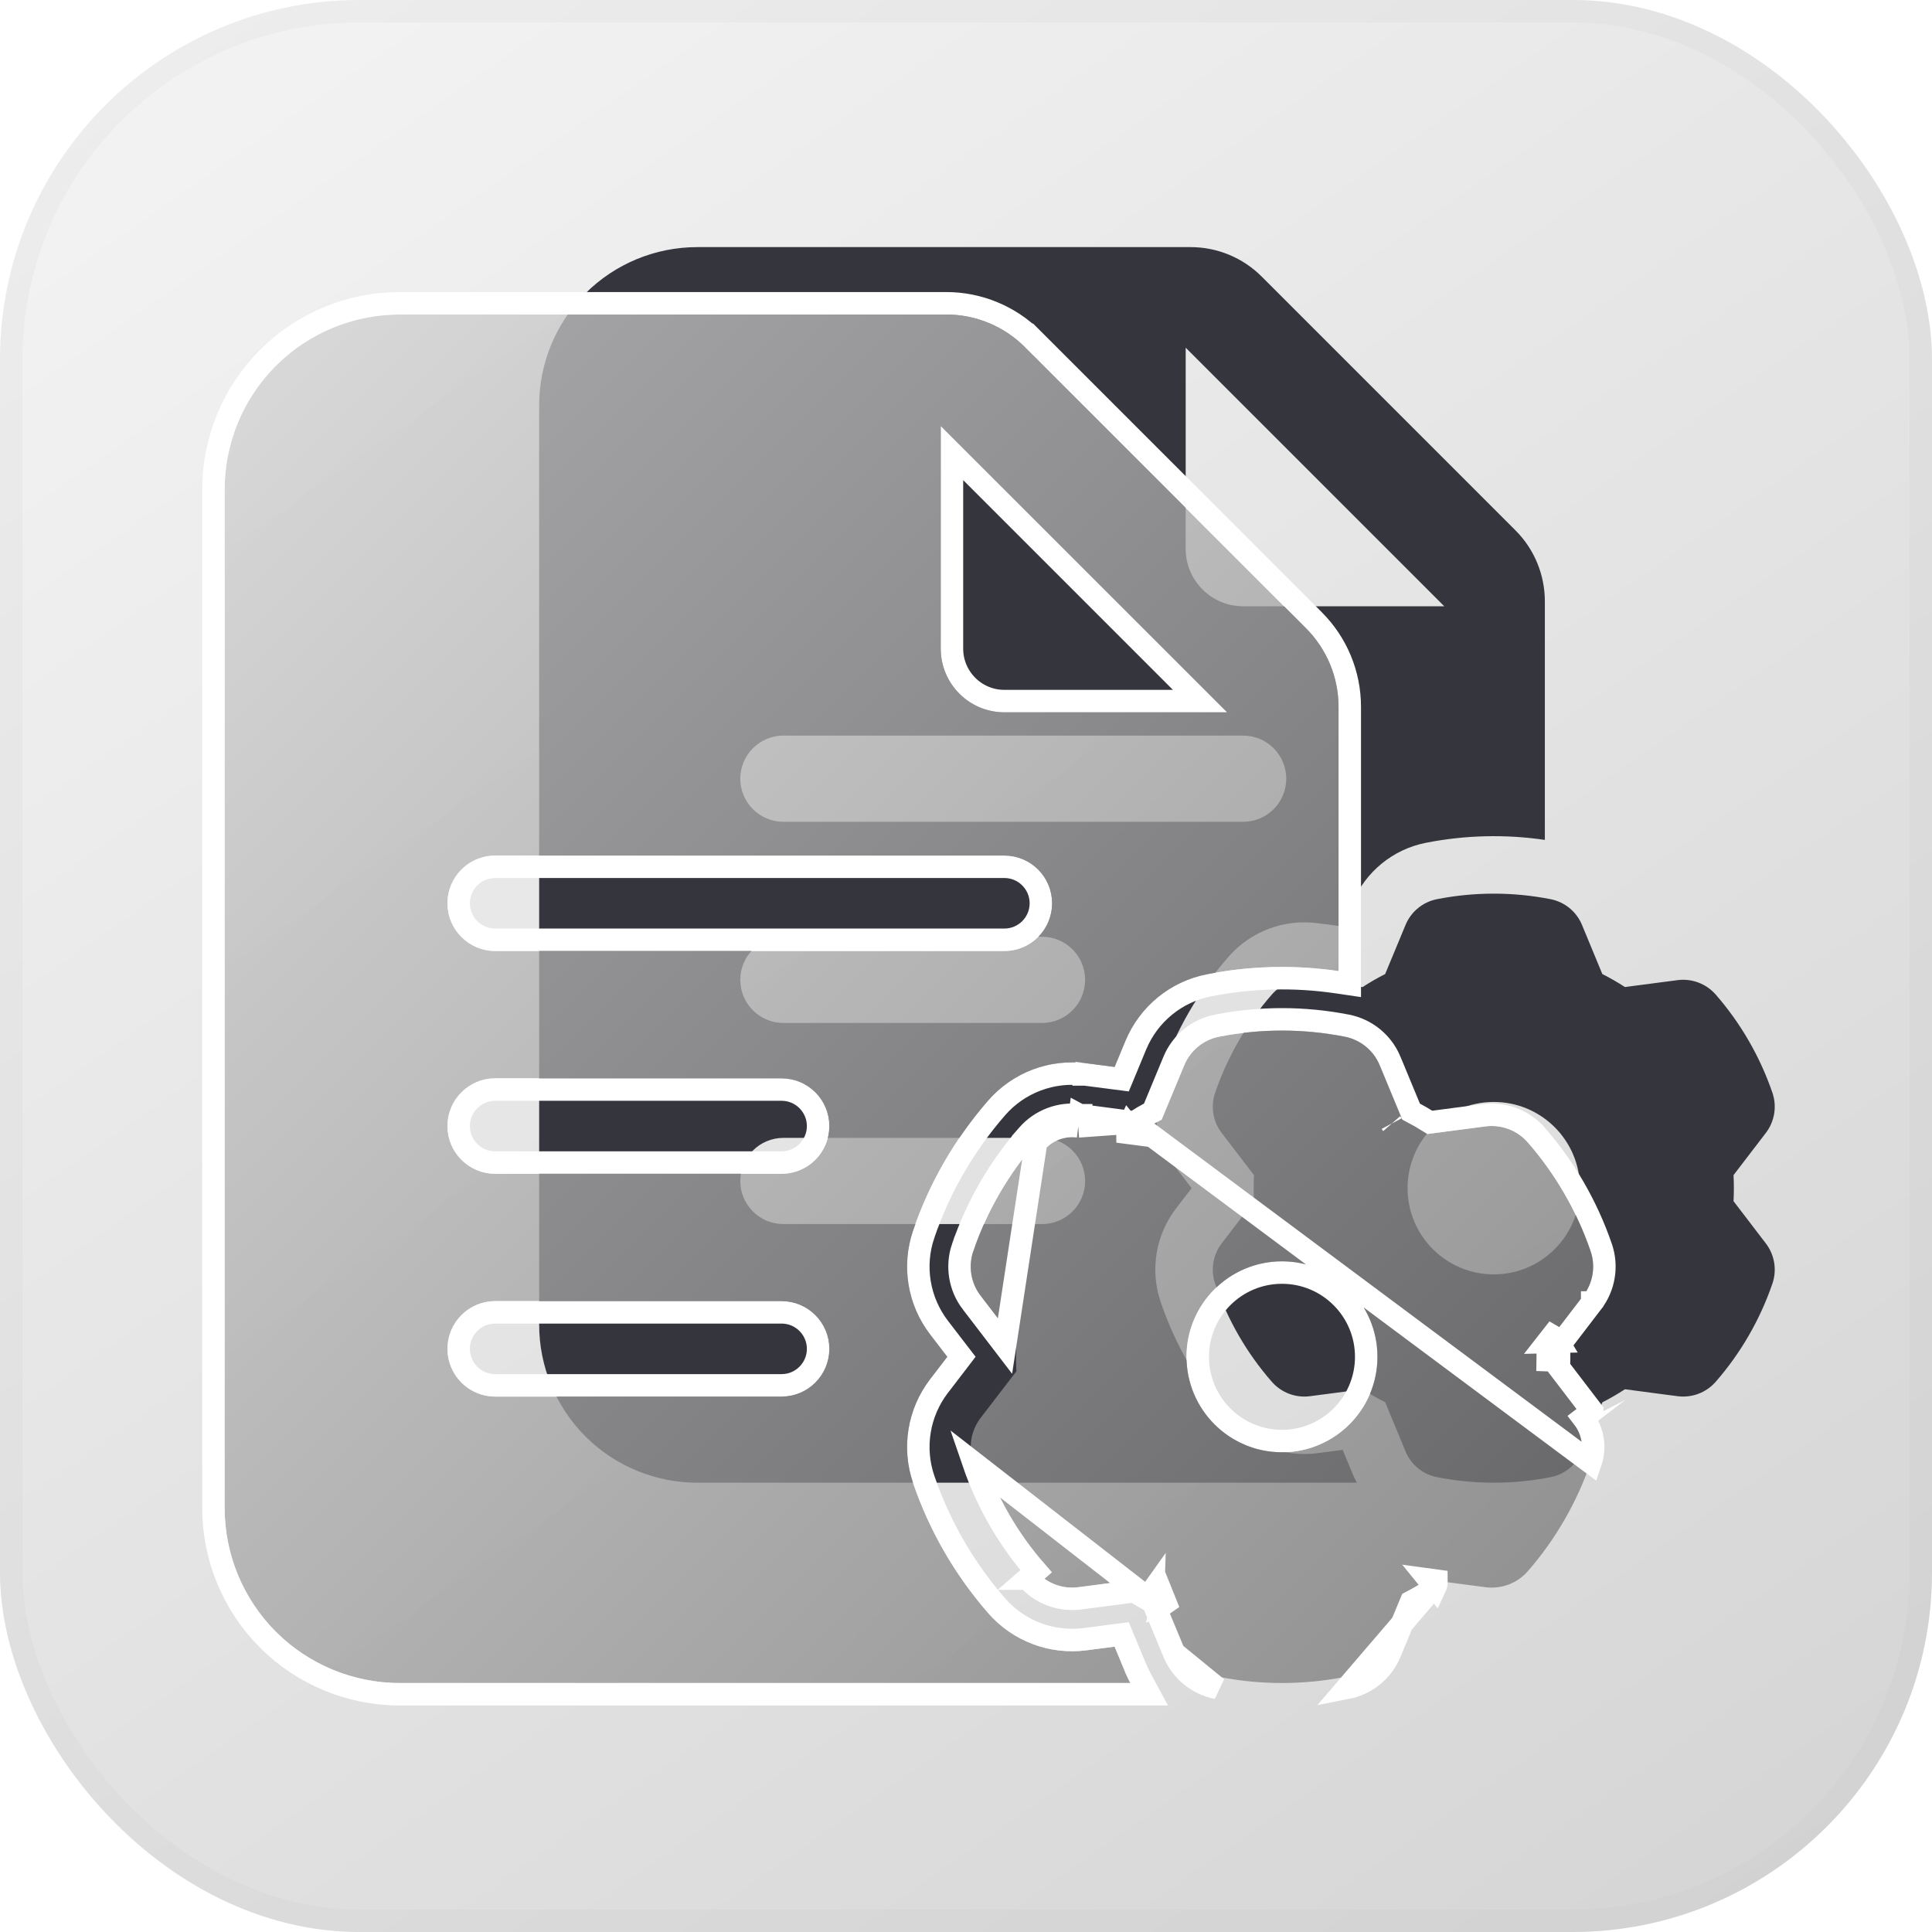
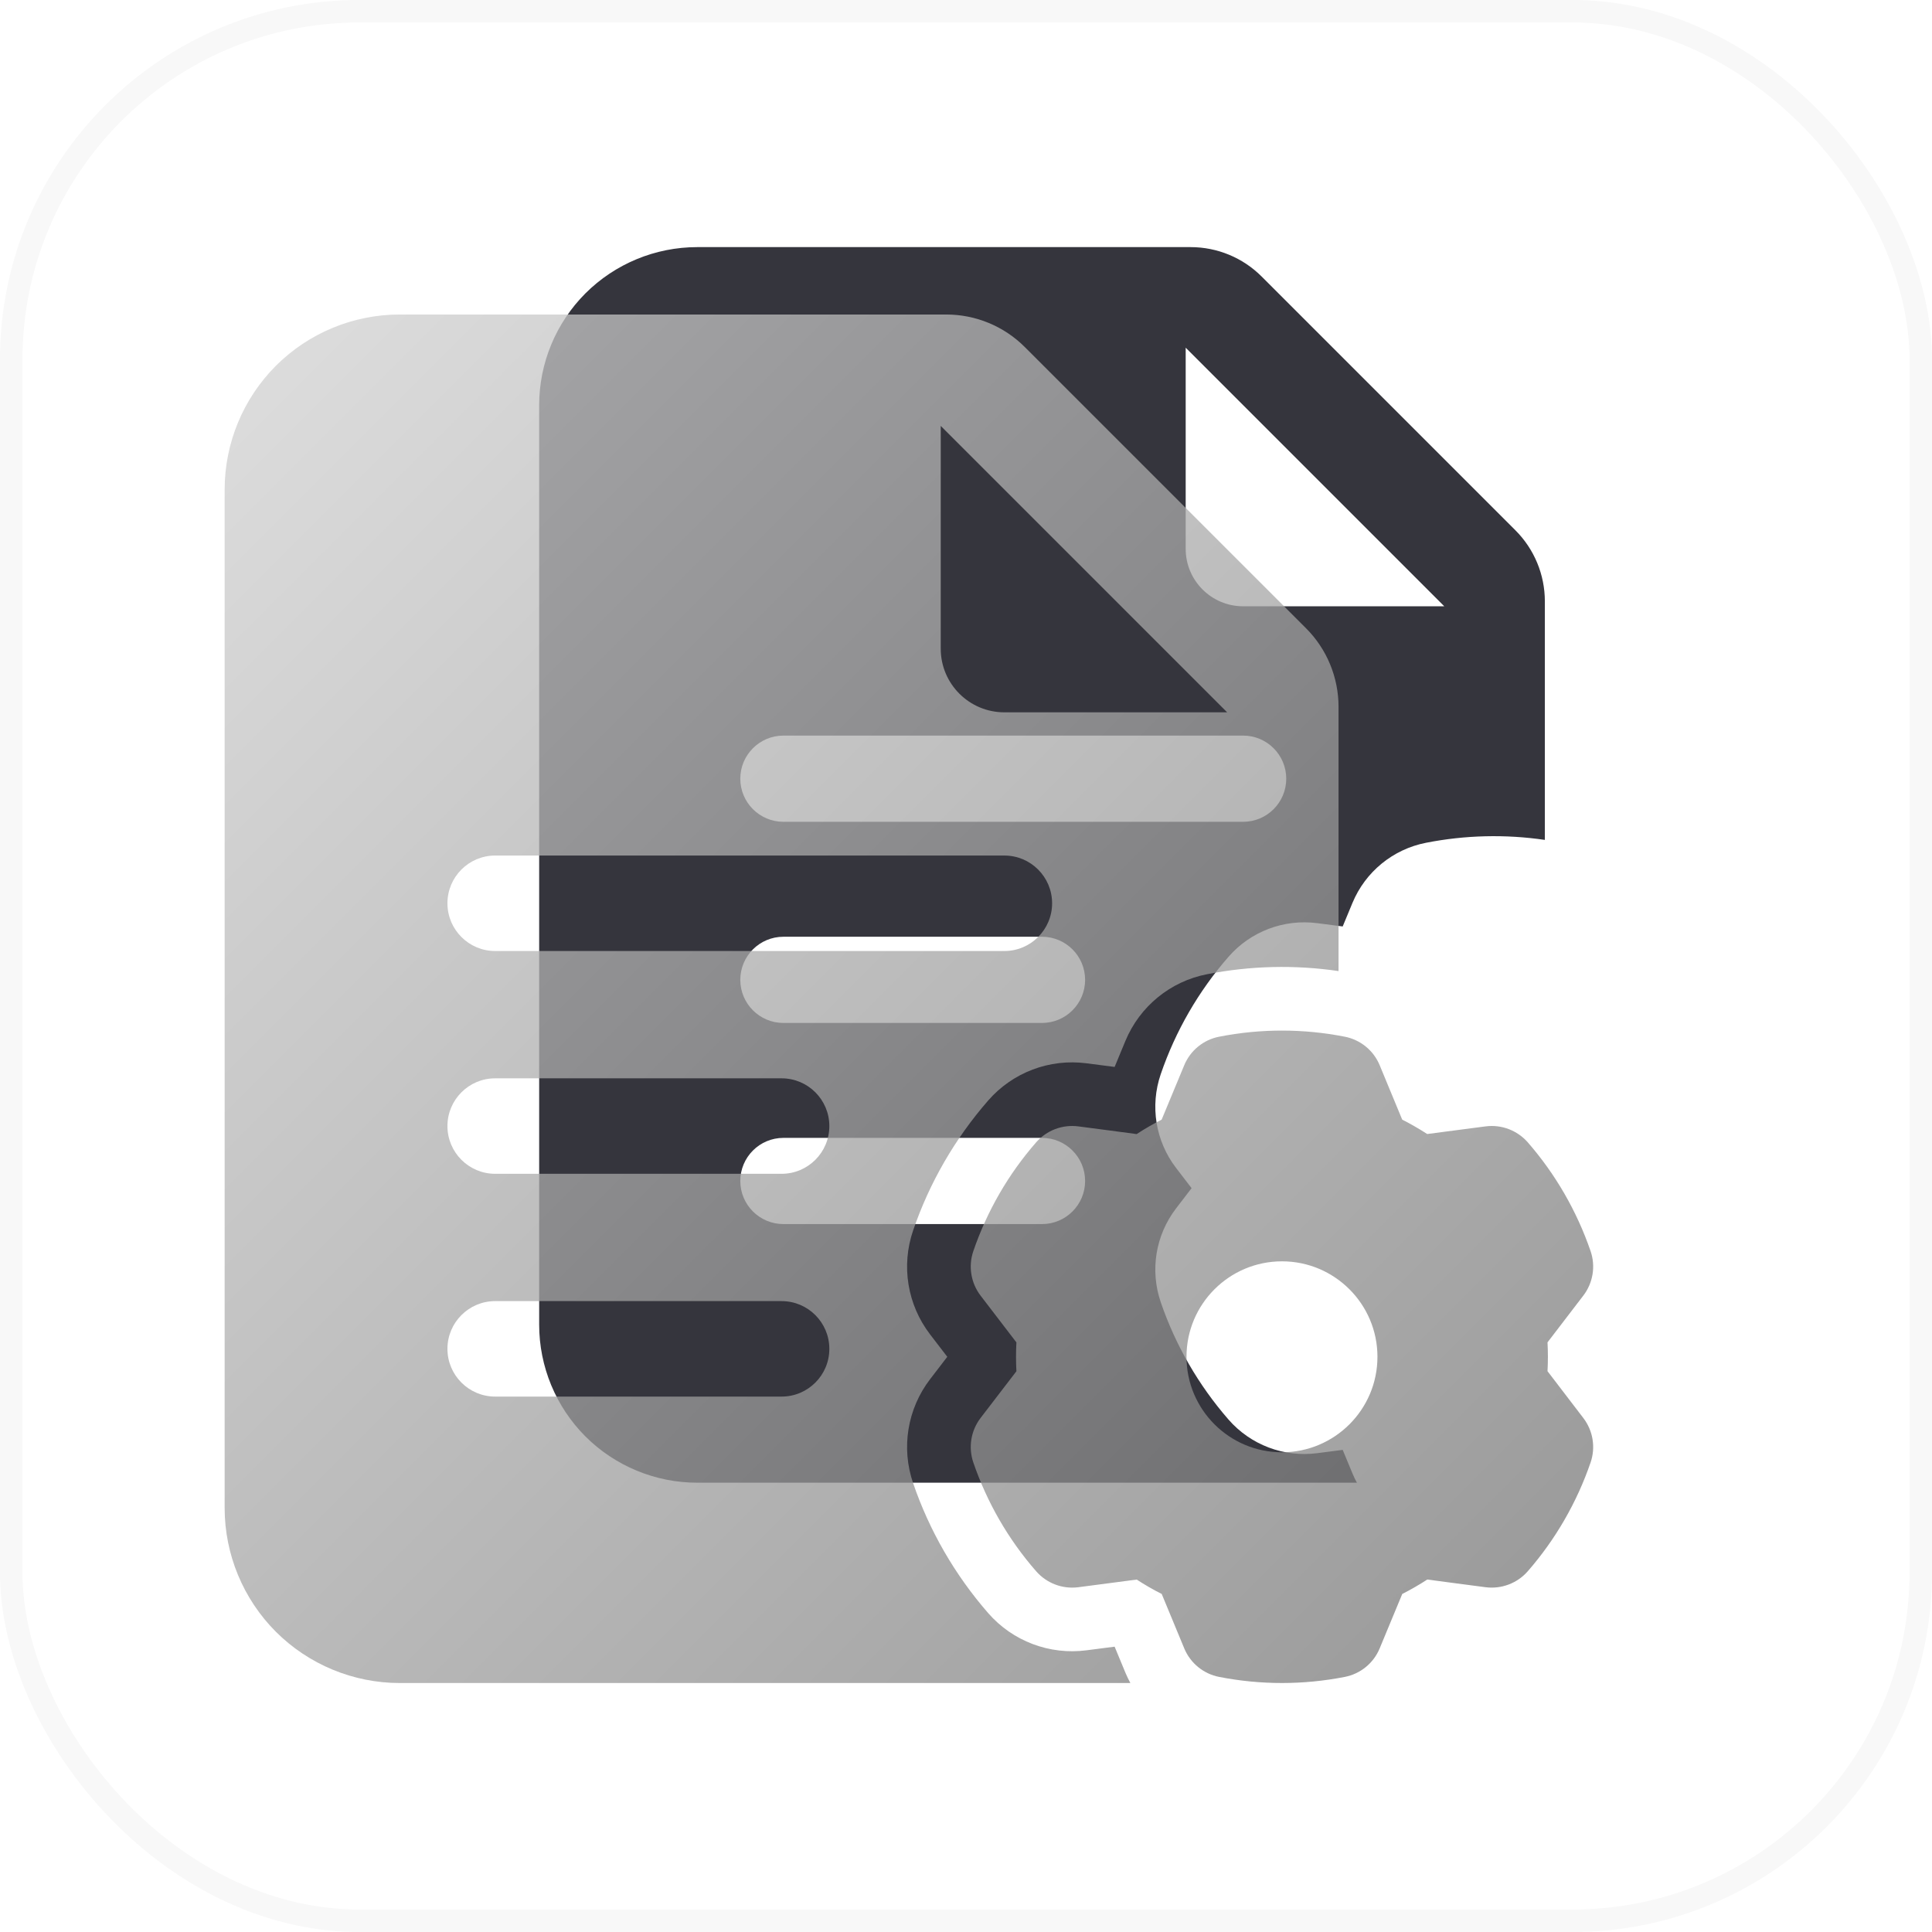
<svg xmlns="http://www.w3.org/2000/svg" width="86" height="86" viewBox="0 0 86 86" fill="none">
  <g opacity="0.3">
-     <rect width="86" height="86" rx="16" fill="url(#paint0_linear_247_101)" />
    <rect x="0.5" y="0.5" width="85" height="85" rx="15.5" stroke="black" stroke-opacity="0.1" />
  </g>
  <path fill-rule="evenodd" clip-rule="evenodd" d="M60.4 66H31.035C29.17 66 27.379 65.258 26.059 63.941C24.742 62.621 24 60.83 24 58.965V18.035C24 16.17 24.742 14.379 26.059 13.059C27.379 11.742 29.17 11 31.035 11H52.999C54.186 11 55.324 11.471 56.163 12.312L67.455 23.604C68.296 24.443 68.767 25.581 68.767 26.768V37.387C67.01 37.129 65.222 37.172 63.477 37.515C62.006 37.802 60.778 38.807 60.203 40.191L59.768 41.24C59.195 41.166 58.639 41.094 58.639 41.094C57.153 40.9 55.669 41.46 54.685 42.59C53.352 44.12 52.326 45.893 51.669 47.814C51.183 49.231 51.438 50.797 52.349 51.986L53.042 52.889C52.692 53.347 52.349 53.793 52.349 53.793C51.438 54.982 51.183 56.548 51.669 57.965C52.326 59.886 53.352 61.659 54.685 63.189C55.669 64.319 57.153 64.879 58.639 64.685L59.768 64.539C59.988 65.071 60.203 65.588 60.203 65.588C60.261 65.729 60.328 65.867 60.4 66ZM34.872 45.535H46.383C47.443 45.535 48.302 44.675 48.302 43.616C48.302 42.557 47.443 41.698 46.383 41.698H34.872C33.813 41.698 32.953 42.557 32.953 43.616C32.953 44.675 33.813 45.535 34.872 45.535ZM52.779 15.477V24.43C52.779 25.842 53.925 26.988 55.337 26.988H64.29L52.779 15.477ZM34.872 36.581H55.337C56.396 36.581 57.255 35.722 57.255 34.663C57.255 33.604 56.396 32.744 55.337 32.744H34.872C33.813 32.744 32.953 33.604 32.953 34.663C32.953 35.722 33.813 36.581 34.872 36.581ZM34.872 54.488H46.383C47.443 54.488 48.302 53.629 48.302 52.57C48.302 51.511 47.443 50.651 46.383 50.651H34.872C33.813 50.651 32.953 51.511 32.953 52.57C32.953 53.629 33.813 54.488 34.872 54.488Z" fill="#35353D" />
-   <path fill-rule="evenodd" clip-rule="evenodd" d="M70.42 41.171C70.42 41.171 71.328 43.358 71.325 43.358C71.671 43.532 72.006 43.726 72.331 43.936L74.679 43.629C75.313 43.547 75.95 43.788 76.372 44.271C77.488 45.55 78.345 47.036 78.897 48.643C79.104 49.249 78.994 49.922 78.603 50.431C78.603 50.431 77.165 52.311 77.165 52.309C77.186 52.695 77.186 53.084 77.165 53.468L78.603 55.348C78.994 55.857 79.104 56.53 78.897 57.136C78.345 58.743 77.488 60.229 76.372 61.508C75.95 61.991 75.313 62.232 74.679 62.15C74.679 62.15 72.331 61.843 72.333 61.84C72.008 62.053 71.671 62.247 71.328 62.421L70.42 64.608C70.174 65.202 69.647 65.632 69.018 65.754C67.35 66.082 65.636 66.082 63.968 65.754C63.339 65.632 62.812 65.202 62.566 64.608C62.566 64.608 61.658 62.421 61.661 62.421C61.315 62.247 60.978 62.053 60.655 61.843L58.307 62.15C57.67 62.232 57.035 61.991 56.613 61.508C55.495 60.229 54.639 58.743 54.089 57.136C53.881 56.53 53.991 55.857 54.38 55.348C54.38 55.348 55.82 53.468 55.82 53.47C55.8 53.084 55.8 52.695 55.82 52.311L54.38 50.431C53.991 49.922 53.881 49.249 54.089 48.643C54.639 47.036 55.495 45.55 56.613 44.271C57.035 43.788 57.67 43.547 58.307 43.629C58.307 43.629 60.655 43.936 60.653 43.939C60.978 43.726 61.313 43.532 61.658 43.358L62.566 41.171C62.812 40.577 63.339 40.147 63.968 40.025C65.636 39.697 67.35 39.697 69.018 40.025C69.647 40.147 70.174 40.577 70.42 41.171ZM66.493 49.052C64.375 49.052 62.656 50.771 62.656 52.889C62.656 55.008 64.375 56.727 66.493 56.727C68.611 56.727 70.33 55.008 70.33 52.889C70.33 50.771 68.611 49.052 66.493 49.052Z" fill="#35353D" />
  <g filter="url(#filter0_b_247_101)">
    <path fill-rule="evenodd" clip-rule="evenodd" d="M50.316 74.917H17.792C15.726 74.917 13.743 74.095 12.281 72.636C10.822 71.174 10 69.191 10 67.125V21.792C10 19.726 10.822 17.743 12.281 16.281C13.743 14.822 15.726 14 17.792 14H42.119C43.433 14 44.694 14.521 45.623 15.454L58.13 27.96C59.062 28.889 59.583 30.15 59.583 31.465V43.226C57.637 42.94 55.656 42.988 53.724 43.367C52.095 43.685 50.735 44.798 50.097 46.331L49.616 47.493C48.981 47.411 48.366 47.331 48.366 47.331C46.72 47.116 45.077 47.736 43.986 48.989C42.51 50.683 41.373 52.647 40.645 54.775C40.107 56.344 40.39 58.078 41.399 59.396L42.167 60.396C41.779 60.903 41.399 61.396 41.399 61.396C40.39 62.714 40.107 64.448 40.645 66.017C41.373 68.145 42.51 70.109 43.986 71.803C45.077 73.055 46.72 73.676 48.366 73.46L49.616 73.299C49.859 73.888 50.097 74.46 50.097 74.46C50.163 74.616 50.236 74.769 50.316 74.917ZM22.042 52.25H34.792C35.965 52.25 36.917 51.298 36.917 50.125C36.917 48.952 35.965 48 34.792 48H22.042C20.869 48 19.917 48.952 19.917 50.125C19.917 51.298 20.869 52.25 22.042 52.25ZM41.875 18.958V28.875C41.875 30.439 43.144 31.708 44.708 31.708H54.625L41.875 18.958ZM22.042 42.333H44.708C45.881 42.333 46.833 41.381 46.833 40.208C46.833 39.035 45.881 38.083 44.708 38.083H22.042C20.869 38.083 19.917 39.035 19.917 40.208C19.917 41.381 20.869 42.333 22.042 42.333ZM22.042 62.167H34.792C35.965 62.167 36.917 61.215 36.917 60.042C36.917 58.869 35.965 57.917 34.792 57.917H22.042C20.869 57.917 19.917 58.869 19.917 60.042C19.917 61.215 20.869 62.167 22.042 62.167Z" fill="url(#paint1_linear_247_101)" fill-opacity="0.75" />
    <path fill-rule="evenodd" clip-rule="evenodd" d="M61.414 47.416C61.414 47.416 62.419 49.839 62.417 49.839C62.799 50.032 63.17 50.247 63.53 50.479L66.131 50.139C66.834 50.048 67.539 50.315 68.007 50.85C69.242 52.267 70.191 53.913 70.803 55.693C71.033 56.364 70.911 57.109 70.478 57.673C70.478 57.673 68.885 59.755 68.885 59.753C68.908 60.181 68.908 60.611 68.885 61.036L70.478 63.119C70.911 63.682 71.033 64.428 70.803 65.099C70.191 66.879 69.242 68.525 68.007 69.941C67.539 70.477 66.834 70.743 66.131 70.653C66.131 70.653 63.53 70.312 63.533 70.31C63.173 70.545 62.799 70.76 62.419 70.953L61.414 73.375C61.142 74.033 60.558 74.509 59.861 74.645C58.014 75.007 56.115 75.007 54.268 74.645C53.571 74.509 52.987 74.033 52.715 73.375C52.715 73.375 51.709 70.953 51.712 70.953C51.33 70.76 50.956 70.545 50.599 70.312L47.998 70.653C47.292 70.743 46.59 70.477 46.122 69.941C44.884 68.525 43.935 66.879 43.326 65.099C43.096 64.428 43.218 63.682 43.649 63.119C43.649 63.119 45.244 61.036 45.244 61.039C45.221 60.611 45.221 60.181 45.244 59.755L43.649 57.673C43.218 57.109 43.096 56.364 43.326 55.693C43.935 53.913 44.884 52.267 46.122 50.85C46.59 50.315 47.292 50.048 47.998 50.139C47.998 50.139 50.599 50.479 50.596 50.482C50.956 50.247 51.327 50.032 51.709 49.839L52.715 47.416C52.987 46.759 53.571 46.283 54.268 46.147C56.115 45.784 58.014 45.784 59.861 46.147C60.558 46.283 61.142 46.759 61.414 47.416ZM57.065 56.146C54.718 56.146 52.815 58.05 52.815 60.396C52.815 62.742 54.718 64.646 57.065 64.646C59.41 64.646 61.315 62.742 61.315 60.396C61.315 58.05 59.41 56.146 57.065 56.146Z" fill="url(#paint2_linear_247_101)" fill-opacity="0.75" />
-     <path d="M50.481 49.961C50.754 49.789 51.032 49.628 51.318 49.478L52.253 47.225C52.59 46.413 53.311 45.824 54.172 45.656C56.083 45.281 58.047 45.281 59.957 45.656C60.818 45.825 61.539 46.413 61.876 47.225L61.876 47.226L61.878 47.232L61.887 47.252L61.919 47.329L62.033 47.603L62.378 48.436C62.504 48.739 62.629 49.042 62.723 49.269L62.81 49.479C63.095 49.628 63.374 49.79 63.645 49.96L66.066 49.643L66.067 49.643C66.935 49.531 67.806 49.86 68.383 50.522L68.384 50.522C69.662 51.987 70.643 53.69 71.276 55.53L71.276 55.531C71.56 56.36 71.41 57.28 70.875 57.977L70.874 57.977L70.874 57.978L70.874 57.978L70.87 57.983L70.857 58L70.806 58.066L70.626 58.302L70.078 59.018C70.007 59.111 69.935 59.205 69.866 59.295C69.743 59.456 69.627 59.608 69.531 59.733L69.393 59.913C69.405 60.234 69.405 60.557 69.393 60.877L70.874 62.814C70.874 62.814 70.874 62.815 70.875 62.815L70.875 62.815L70.478 63.119C70.911 63.682 71.033 64.428 70.803 65.099L50.481 49.961ZM50.481 49.961C50.419 49.953 50.343 49.943 50.257 49.932C50.013 49.899 49.688 49.856 49.363 49.814L48.469 49.697L48.174 49.658L48.092 49.647L48.07 49.644L48.065 49.644L48.063 49.643L48.063 49.643L48.063 49.643L47.998 50.139M50.481 49.961L47.998 50.139M51.319 71.313C51.034 71.164 50.754 71.003 50.483 70.832L48.063 71.148L48.062 71.148C47.191 71.26 46.323 70.932 45.746 70.27C45.746 70.27 45.746 70.27 45.745 70.27L46.122 69.941C44.884 68.525 43.935 66.879 43.326 65.099L51.319 71.313ZM51.319 71.313L51.292 71.247L51.26 71.168L51.25 71.144L51.245 71.132C51.245 71.13 51.244 71.127 51.242 71.123C51.241 71.121 51.24 71.118 51.239 71.115C51.238 71.112 51.234 71.099 51.229 71.082C51.226 71.07 51.219 71.035 51.216 71.011C51.214 70.974 51.256 70.868 51.337 70.755L51.319 71.313ZM51.319 71.313L51.406 71.522C51.5 71.75 51.625 72.053 51.751 72.356L52.096 73.189L52.21 73.463L52.242 73.54L52.251 73.56L52.253 73.565L52.253 73.567M51.319 71.313L52.253 73.567M45.746 50.521C44.465 51.987 43.483 53.69 42.853 55.531L42.852 55.531C42.569 56.361 42.719 57.28 43.251 57.977L43.252 57.977L44.736 59.915L46.122 50.85M45.746 50.521L46.122 50.85M45.746 50.521C45.746 50.521 45.746 50.521 45.745 50.522L46.122 50.85M45.746 50.521C46.323 49.86 47.191 49.531 48.062 49.643L48.063 49.643L47.998 50.139M46.122 50.85C46.59 50.315 47.292 50.048 47.998 50.139M52.253 73.567C52.59 74.379 53.311 74.967 54.172 75.135L52.253 73.567ZM50.316 75.417H51.153L50.756 74.68C50.684 74.546 50.617 74.407 50.559 74.268L50.558 74.267L50.556 74.262L50.548 74.243L50.518 74.17L50.41 73.909C50.32 73.692 50.2 73.402 50.078 73.108L49.931 72.754L49.552 72.803L48.302 72.965L48.301 72.965C46.821 73.158 45.343 72.6 44.363 71.474L44.363 71.474C42.929 69.829 41.825 67.921 41.118 65.855L41.118 65.855C40.634 64.444 40.889 62.885 41.796 61.7L41.796 61.7L41.8 61.695L41.812 61.679L41.861 61.616L42.034 61.391C42.177 61.204 42.37 60.954 42.564 60.7L42.797 60.395L42.563 60.091L41.796 59.092C40.889 57.907 40.634 56.348 41.118 54.937L41.118 54.936C41.825 52.87 42.929 50.963 44.363 49.317L44.363 49.317C45.343 48.191 46.821 47.633 48.301 47.827L48.302 47.827L48.366 47.331L48.302 47.827L48.302 47.827L48.303 47.827L48.304 47.827L48.309 47.828L48.33 47.831L48.408 47.841L48.689 47.877L49.551 47.989L49.931 48.038L50.078 47.684L50.559 46.523C50.559 46.523 50.559 46.523 50.559 46.523C51.133 45.144 52.355 44.144 53.82 43.858L53.82 43.858C55.697 43.489 57.62 43.443 59.511 43.721L60.083 43.805V43.226V31.465C60.083 30.018 59.51 28.63 58.483 27.606C58.483 27.606 58.483 27.606 58.483 27.606L45.978 15.101L45.623 15.454L45.977 15.1L45.977 15.1C44.954 14.074 43.566 13.5 42.119 13.5H17.792C15.594 13.5 13.483 14.374 11.928 15.927L11.927 15.928C10.374 17.483 9.5 19.593 9.5 21.792V67.125C9.5 69.323 10.374 71.433 11.927 72.989L11.928 72.99C13.483 74.542 15.594 75.417 17.792 75.417H50.316ZM63.945 70.365C63.798 70.346 63.679 70.33 63.608 70.32L63.887 70.663C63.931 70.57 63.947 70.467 63.945 70.365ZM51.881 71.362C51.845 71.276 51.813 71.2 51.788 71.137L51.712 71.453C51.774 71.431 51.83 71.399 51.881 71.362ZM50.184 50.426C50.182 50.325 50.198 50.221 50.242 50.128L50.521 50.471C50.45 50.462 50.331 50.446 50.184 50.426ZM69.371 59.727L68.896 59.739C68.923 59.705 68.999 59.605 69.104 59.468C69.206 59.526 69.302 59.609 69.371 59.727ZM68.899 60.128C68.906 60.431 68.901 60.735 68.885 61.036L68.899 60.128ZM62.811 71.313C63.095 71.164 63.375 71.003 63.648 70.83L59.957 75.135C59.957 75.135 59.957 75.135 59.957 75.135C60.818 74.967 61.539 74.379 61.876 73.567L62.811 71.313ZM61.95 50.017C61.95 50.017 61.949 50.016 61.948 50.014L61.949 50.016L61.95 50.017ZM34.792 51.75H22.042C21.145 51.75 20.417 51.022 20.417 50.125C20.417 49.228 21.145 48.5 22.042 48.5H34.792C35.688 48.5 36.417 49.228 36.417 50.125C36.417 51.022 35.688 51.75 34.792 51.75ZM42.375 28.875V20.165L53.418 31.208H44.708C43.42 31.208 42.375 30.163 42.375 28.875ZM44.708 41.833H22.042C21.145 41.833 20.417 41.105 20.417 40.208C20.417 39.312 21.145 38.583 22.042 38.583H44.708C45.605 38.583 46.333 39.312 46.333 40.208C46.333 41.105 45.605 41.833 44.708 41.833ZM34.792 61.667H22.042C21.145 61.667 20.417 60.938 20.417 60.042C20.417 59.145 21.145 58.417 22.042 58.417H34.792C35.688 58.417 36.417 59.145 36.417 60.042C36.417 60.938 35.688 61.667 34.792 61.667ZM53.315 60.396C53.315 58.326 54.995 56.646 57.065 56.646C59.134 56.646 60.815 58.326 60.815 60.396C60.815 62.466 59.134 64.146 57.065 64.146C54.995 64.146 53.315 62.466 53.315 60.396Z" stroke="white" />
  </g>
  <defs>
    <filter id="filter0_b_247_101" x="3" y="7" width="74.917" height="74.917" filterUnits="userSpaceOnUse" color-interpolation-filters="sRGB">
      <feFlood flood-opacity="0" result="BackgroundImageFix" />
      <feGaussianBlur in="BackgroundImageFix" stdDeviation="3" />
      <feComposite in2="SourceAlpha" operator="in" result="effect1_backgroundBlur_247_101" />
      <feBlend mode="normal" in="SourceGraphic" in2="effect1_backgroundBlur_247_101" result="shape" />
    </filter>
    <linearGradient id="paint0_linear_247_101" x1="-5.92053e-07" y1="4.3" x2="63.551" y2="95.321" gradientUnits="userSpaceOnUse">
      <stop stop-color="#D9D9D9" />
      <stop offset="1" stop-color="#737373" />
    </linearGradient>
    <linearGradient id="paint1_linear_247_101" x1="10" y1="14" x2="71" y2="75" gradientUnits="userSpaceOnUse">
      <stop stop-color="#D3D3D3" />
      <stop offset="1" stop-color="#747474" />
    </linearGradient>
    <linearGradient id="paint2_linear_247_101" x1="10" y1="14" x2="71" y2="75" gradientUnits="userSpaceOnUse">
      <stop stop-color="#D3D3D3" />
      <stop offset="1" stop-color="#747474" />
    </linearGradient>
  </defs>
</svg>